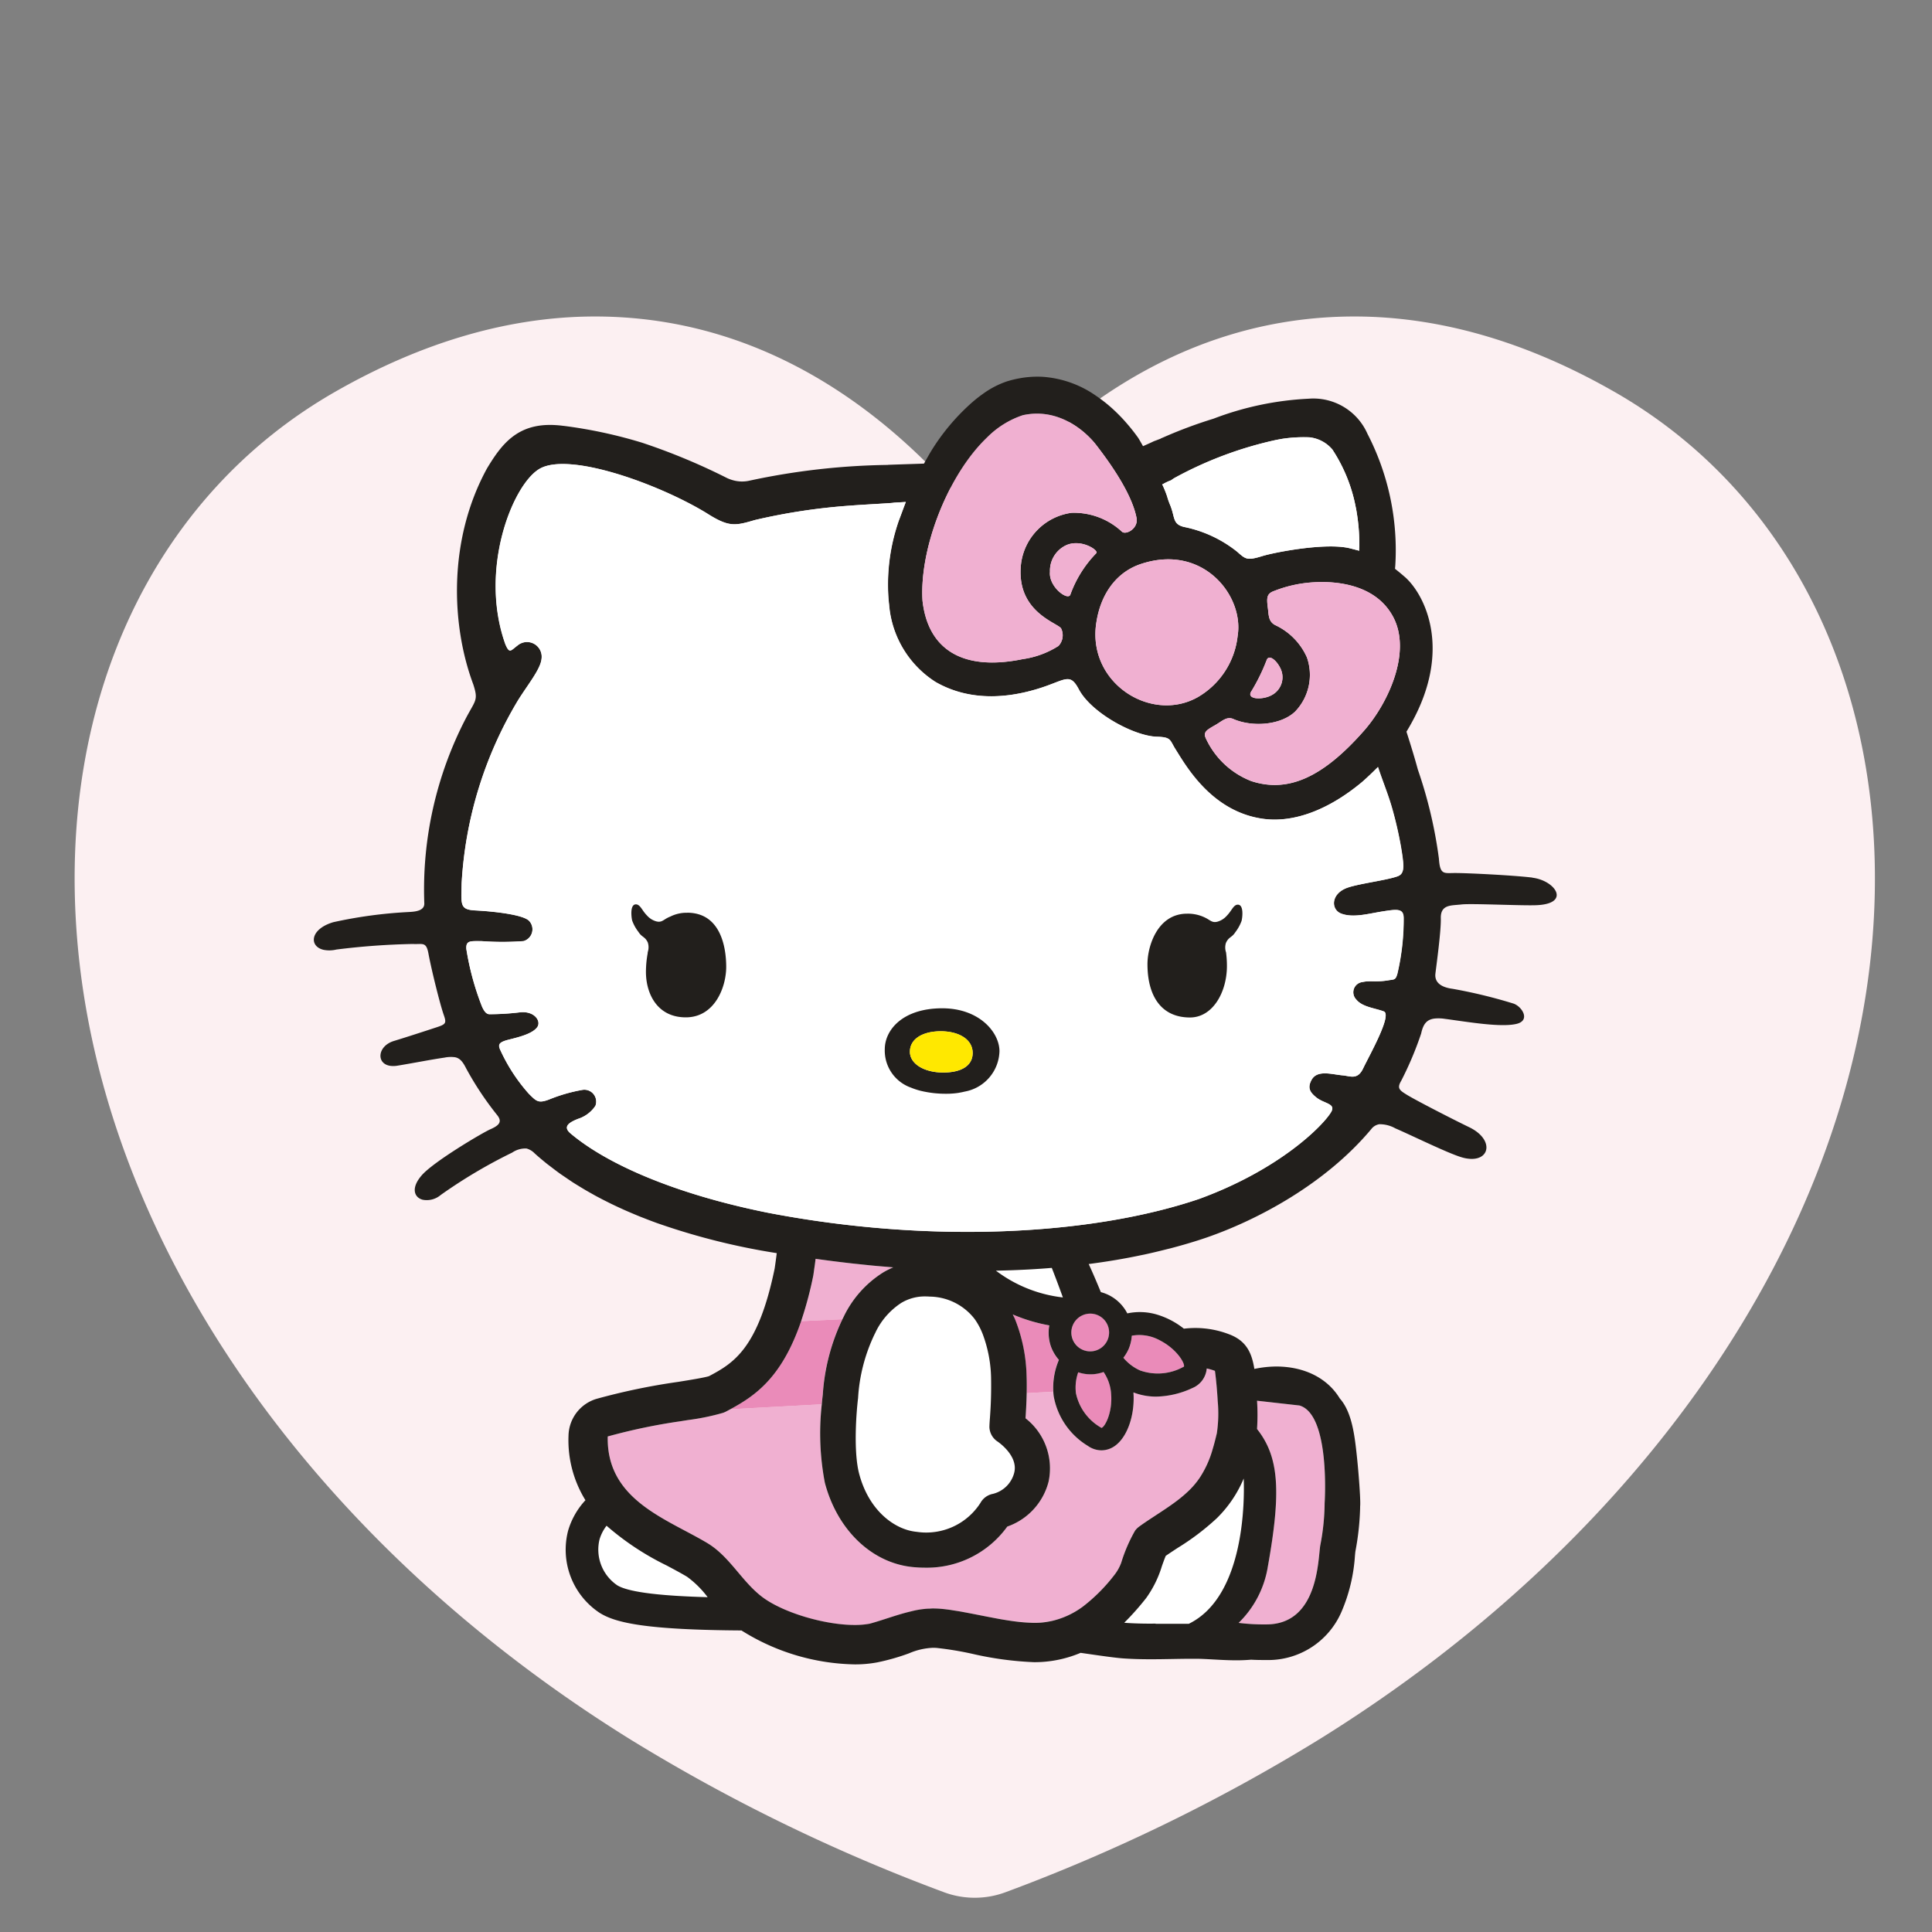
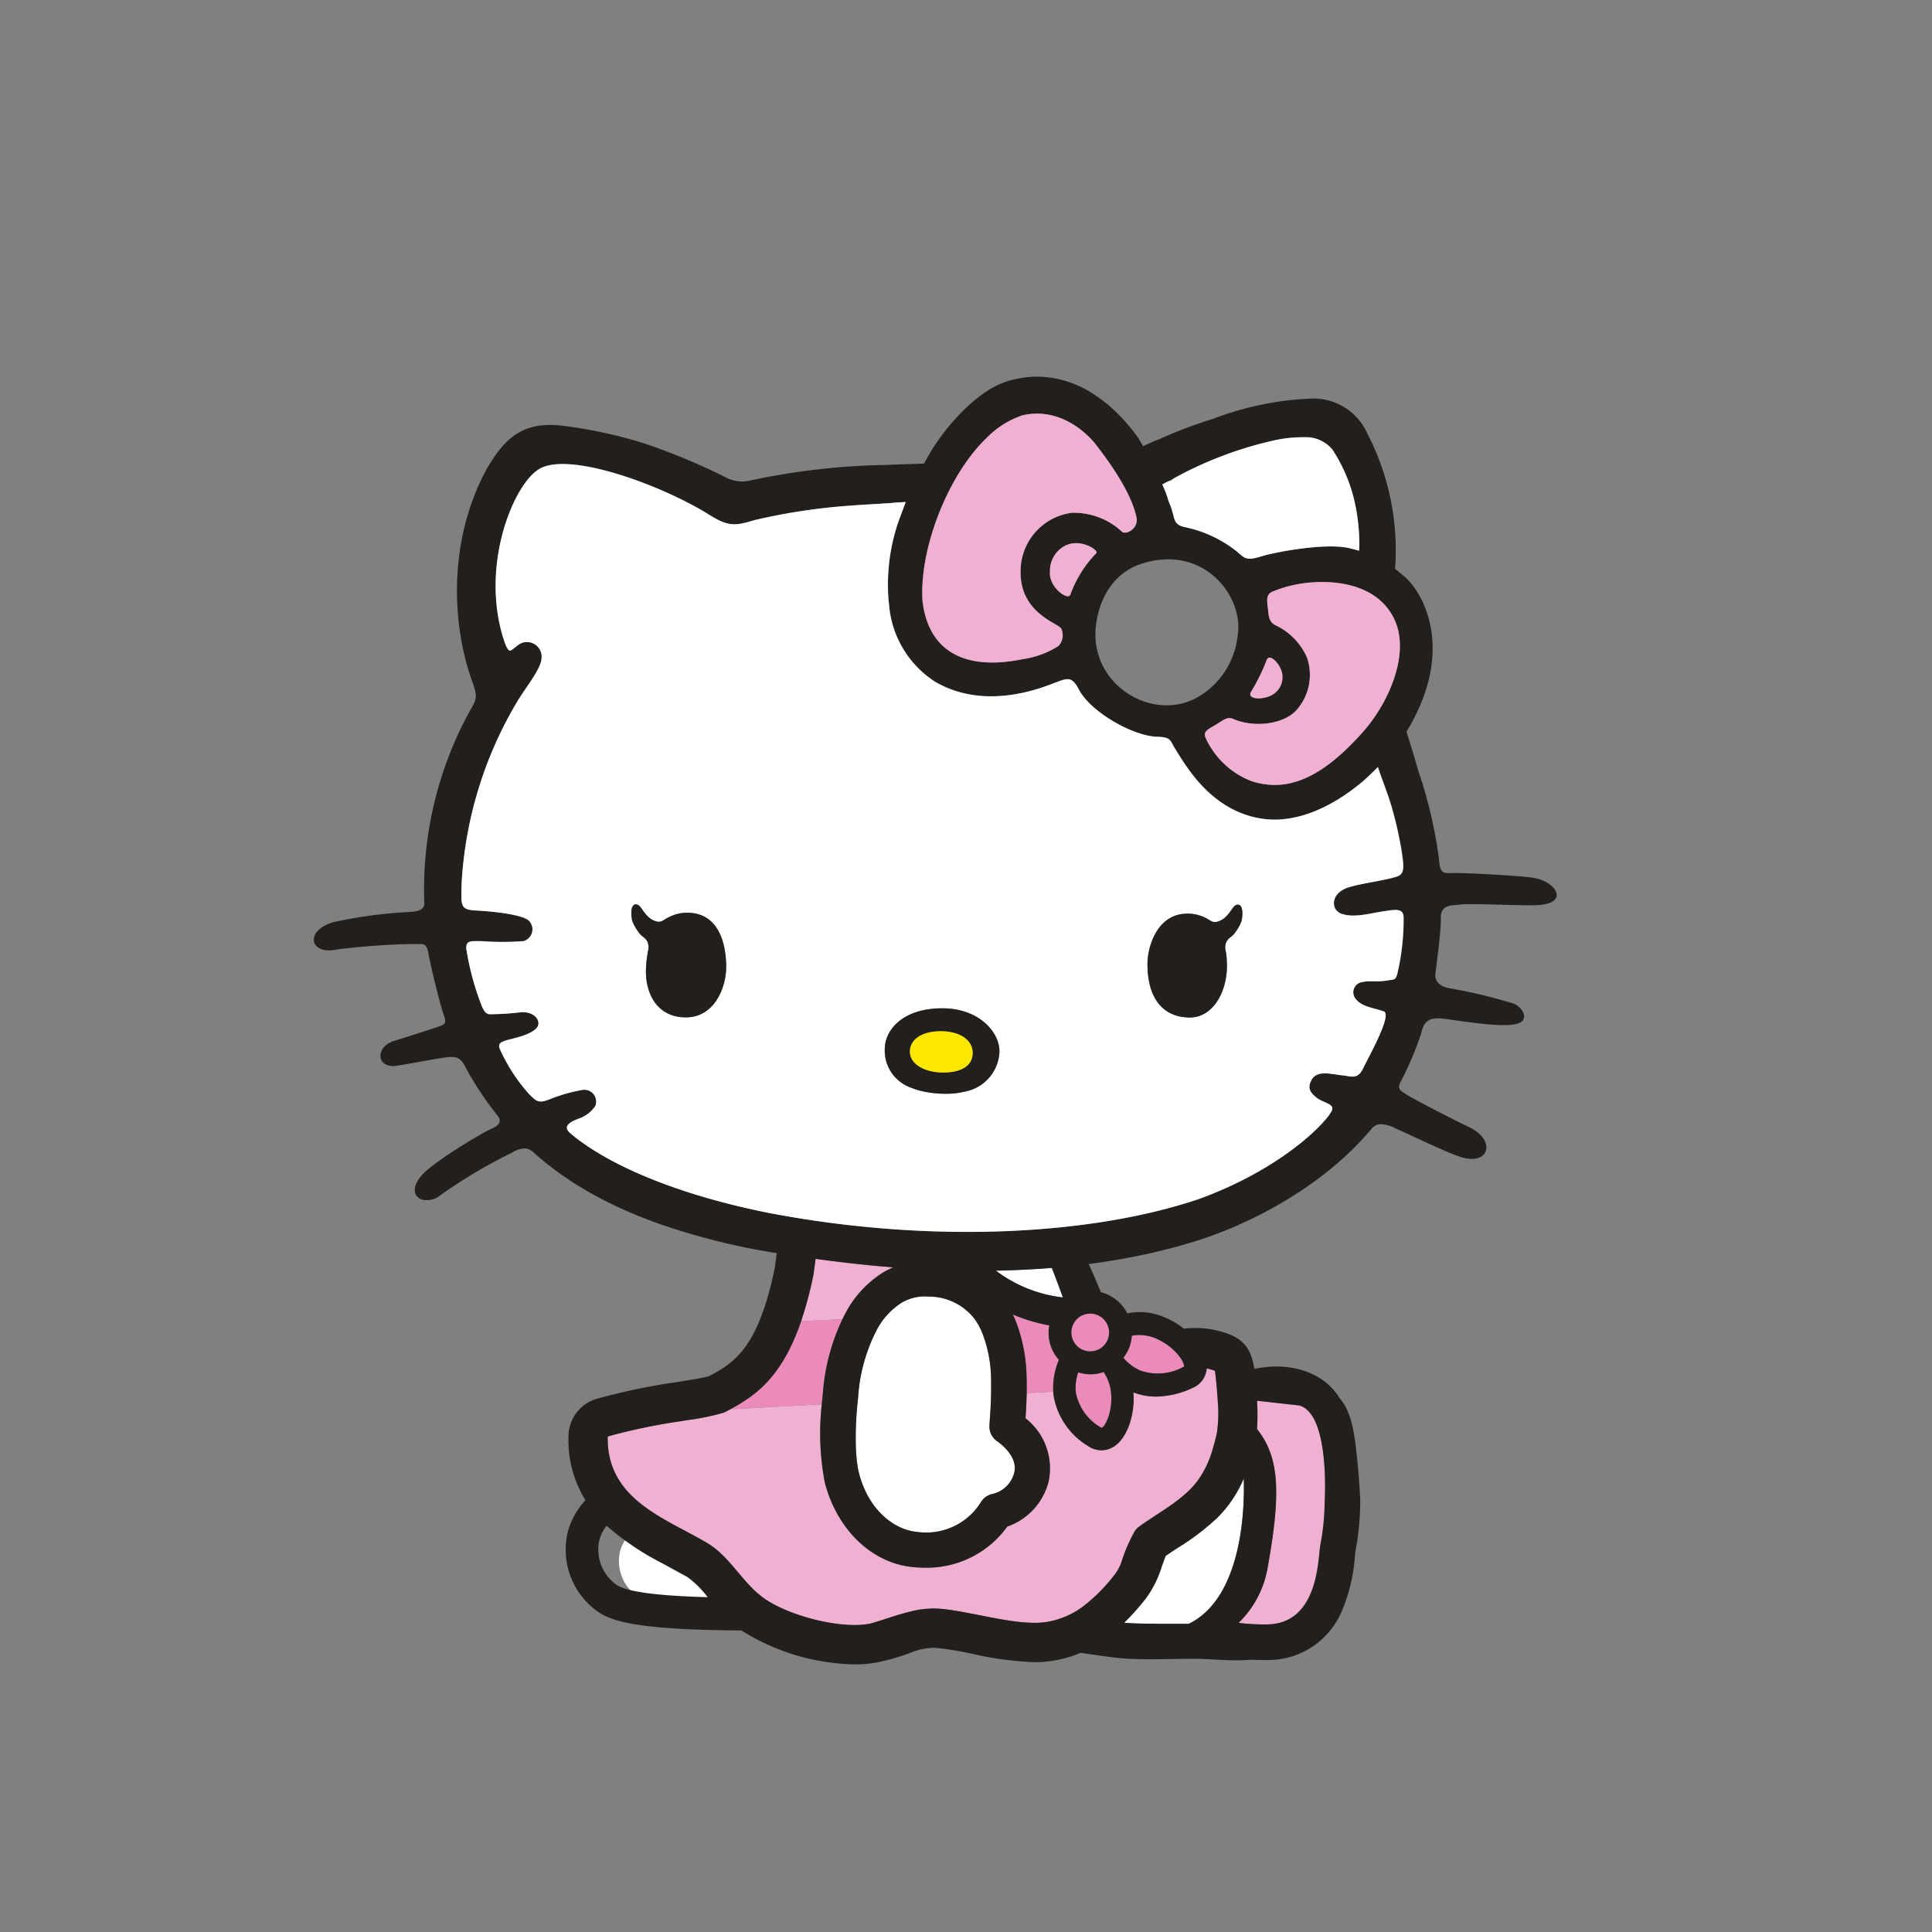
<svg xmlns="http://www.w3.org/2000/svg" width="220" height="220" viewBox="0 0 220 220">
  <rect x="0" y="0" width="220" height="220" fill="#808080" stroke="none" />
  <defs>
    <clipPath id="clip-path">
      <rect id="Rectángulo_1062" data-name="Rectángulo 1062" width="220" height="220" transform="translate(129 125)" fill="#00ff6f" />
    </clipPath>
    <clipPath id="clip-path-2">
-       <rect id="Rectángulo_988" data-name="Rectángulo 988" width="205" height="180.062" fill="#fcf0f2" />
-     </clipPath>
+       </clipPath>
    <clipPath id="clip-path-3">
      <rect id="Rectángulo_975" data-name="Rectángulo 975" width="141.517" height="146.63" fill="none" />
    </clipPath>
  </defs>
  <g id="Enmascarar_grupo_1613" data-name="Enmascarar grupo 1613" transform="translate(-129 -125)" clip-path="url(#clip-path)">
    <g id="Grupo_1697" data-name="Grupo 1697" transform="translate(-6.542 -263)">
      <g id="Grupo_1541" data-name="Grupo 1541" transform="translate(144.042 424.039)" clip-path="url(#clip-path-2)">
        <path id="Trazado_10942" data-name="Trazado 10942" d="M175.306,8.564C165.375,2.881,155.426,0,145.741,0,125.359,0,111.009,12.29,102.5,22.738,93.989,12.29,79.645,0,59.258,0,49.573,0,39.624,2.881,29.684,8.564,9.084,20.34-1.913,43.576.273,70.725c2.763,34.412,26.345,68.562,63.076,91.351a202.9,202.9,0,0,0,35.589,17.335,10.062,10.062,0,0,0,7.1.006,201.908,201.908,0,0,0,35.909-17.532c36.554-22.773,60.025-56.849,62.782-91.145,2.177-27.155-8.822-50.4-29.422-62.177" transform="translate(0 0)" fill="#fcf0f2" />
      </g>
      <g id="Grupo_1650" data-name="Grupo 1650" transform="translate(171.283 430.892)">
        <g id="Grupo_1516" data-name="Grupo 1516" transform="translate(0 0)" clip-path="url(#clip-path-3)">
-           <path id="Trazado_10819" data-name="Trazado 10819" d="M32.974,98.174c-.7-.419-1.5-.844-2.34-1.293a31.088,31.088,0,0,1-6.824-4.516,4.752,4.752,0,0,0-.8,1.557,4.905,4.905,0,0,0,2,5.213c1.428.9,5.8,1.242,10.316,1.366a11,11,0,0,0-2.346-2.326" transform="translate(9.527 38.488)" fill="#fff" />
+           <path id="Trazado_10819" data-name="Trazado 10819" d="M32.974,98.174a31.088,31.088,0,0,1-6.824-4.516,4.752,4.752,0,0,0-.8,1.557,4.905,4.905,0,0,0,2,5.213c1.428.9,5.8,1.242,10.316,1.366a11,11,0,0,0-2.346-2.326" transform="translate(9.527 38.488)" fill="#fff" />
          <path id="Trazado_10820" data-name="Trazado 10820" d="M71.213,96.472c-.475.31-.929.608-1.349.9-.136.313-.31.8-.436,1.156a12.332,12.332,0,0,1-1.794,3.647,30.584,30.584,0,0,1-2.5,2.815l.2.017c.942.067,1.886.086,2.831.086.186,0,.371,0,.555-.006l-.011.023h3.781c6.449-3.151,6.34-14.341,6.253-16.54A13.753,13.753,0,0,1,75.663,93.1a28.287,28.287,0,0,1-4.45,3.37" transform="translate(27.141 36.906)" fill="#fff" />
          <path id="Trazado_10821" data-name="Trazado 10821" d="M74.327,107.609a23.437,23.437,0,0,0,3.159.174c5.909,0,5.876-7.37,6.136-8.979a25.966,25.966,0,0,0,.5-4.828s.679-10.1-2.869-11.122l-4.828-.543a25.64,25.64,0,0,1,0,3.223c2.509,3.166,2.767,7.083,1.231,15.66a11.467,11.467,0,0,1-3.329,6.415" transform="translate(30.972 34.299)" fill="#f0b0d1" />
          <path id="Trazado_10822" data-name="Trazado 10822" d="M43.977,77.563a12.153,12.153,0,0,1,4.545-5.117,9.291,9.291,0,0,1,1.133-.567c-.247-.02-.486-.044-.731-.064-.528-.045-1.057-.088-1.575-.137-.587-.057-1.16-.118-1.735-.18l-.589-.062c-.645-.072-1.278-.149-1.907-.227l-.276-.034q-1.031-.13-2.03-.271c-.027.208-.052.415-.079.623-.023.163-.048.326-.071.489-.037.265-.072.528-.113.792a42.588,42.588,0,0,1-1.262,4.821c-.04.123-.079.254-.119.373l4.7-.217c.038-.072.071-.15.111-.222" transform="translate(16.321 29.546)" fill="#f0b0d1" />
          <path id="Trazado_10823" data-name="Trazado 10823" d="M78.3,88.541a8.309,8.309,0,0,1-3.9-5.681c-.024-.167-.035-.33-.045-.494l-3.027.164c-.023,1.1-.084,2.124-.133,2.862a7.238,7.238,0,0,1,2.625,7.222,7.346,7.346,0,0,1-4.7,5.109,11.279,11.279,0,0,1-9.362,4.682c-.439,0-.894-.021-1.366-.067-4.685-.446-8.629-4.219-10.049-9.608a29.9,29.9,0,0,1-.347-8.931l-10.424.568-.463.249a3.078,3.078,0,0,1-.354.153,26.038,26.038,0,0,1-3.974.819l-.9.145a67.124,67.124,0,0,0-8.259,1.728v.011c-.157,7.211,6.68,9.346,11.336,12.137,2.564,1.537,3.9,4.345,6.239,6.126s7.1,3.207,10.544,3.207a9.113,9.113,0,0,0,1.711-.146c1.605-.441,3.144-1.043,4.742-1.412a9.682,9.682,0,0,1,1.887-.3l.1-.006c.157-.007.3-.024.47-.024.218,0,.443.007.677.021h.006c.385.024.8.071,1.24.132.162.023.334.054.5.079.289.047.578.091.881.145.224.041.458.086.687.13.285.054.568.106.86.164l1.276.251.673.129.574.1c.111.02.22.041.329.06.221.04.438.074.656.109q.423.068.834.123c.215.03.428.054.638.076.262.028.519.051.771.068.2.014.4.024.6.028a9.972,9.972,0,0,0,1.055-.011,9.191,9.191,0,0,0,1.363-.211,9.56,9.56,0,0,0,3.478-1.629,19.715,19.715,0,0,0,3.689-3.743,5.2,5.2,0,0,0,.663-1.238,17.889,17.889,0,0,1,1.575-3.654,2.2,2.2,0,0,1,.441-.446c.458-.334.939-.659,1.431-.982.982-.647,2-1.291,2.948-2.015a14.422,14.422,0,0,0,1.347-1.155,9.222,9.222,0,0,0,1.207-1.442,11.714,11.714,0,0,0,1.461-3.236c.176-.582.329-1.187.48-1.818a15.3,15.3,0,0,0,.1-3.639c-.033-.6-.078-1.179-.125-1.692-.092-1.026-.187-1.771-.2-1.775h0a6.232,6.232,0,0,0-.853-.254l-.076-.018a2.643,2.643,0,0,1-1.621,2.223,10.153,10.153,0,0,1-4.15.982,7.193,7.193,0,0,1-2.585-.479c.184,2.493-.655,5.079-2.129,6.1a2.636,2.636,0,0,1-1.512.492,2.71,2.71,0,0,1-1.54-.5" transform="translate(9.841 33.219)" fill="#f0b0d1" />
          <path id="Trazado_10824" data-name="Trazado 10824" d="M61.424,80.549a4.6,4.6,0,0,1-1.094-3.927,19.042,19.042,0,0,1-4.161-1.244c.091.191.193.377.273.572a18.514,18.514,0,0,1,1.3,6.372c.026.666.027,1.353.013,2.016l3.027-.164a8.124,8.124,0,0,1,.639-3.625" transform="translate(23.406 31.41)" fill="#ea8bb9" />
          <path id="Trazado_10825" data-name="Trazado 10825" d="M44,84.343a23.378,23.378,0,0,1,2.237-8.581l-4.7.217c-2.194,6.416-5.208,8.483-8.074,10.036l10.424-.567c.057-.635.108-1.043.115-1.105" transform="translate(13.945 31.57)" fill="#ea8bb9" />
          <path id="Trazado_10826" data-name="Trazado 10826" d="M57.992,71.842c-1.06.051-2.118.089-3.169.108A15.521,15.521,0,0,0,62.449,75s-.608-1.7-1.264-3.366q-1.592.13-3.179.208h-.014" transform="translate(22.845 29.849)" fill="#fff" />
          <path id="Trazado_10827" data-name="Trazado 10827" d="M66.97,81.067a6.022,6.022,0,0,0,4.9-.387.457.457,0,0,0,.1-.058c.106-.392-.836-2.009-2.774-2.992a4.821,4.821,0,0,0-3.169-.517,4.444,4.444,0,0,1-.955,2.51,5.252,5.252,0,0,0,1.9,1.444" transform="translate(27.115 32.095)" fill="#ea8bb9" />
          <path id="Trazado_10828" data-name="Trazado 10828" d="M62.9,80.264a4.71,4.71,0,0,1-1.371-.231,5.175,5.175,0,0,0-.259,2.374,5.892,5.892,0,0,0,2.815,3.906.406.406,0,0,0,.1.052c.384-.111,1.257-1.72,1.1-3.841A5,5,0,0,0,64.409,80a4.735,4.735,0,0,1-1.513.263" transform="translate(25.511 33.336)" fill="#ea8bb9" />
          <path id="Trazado_10829" data-name="Trazado 10829" d="M61.03,78.22a2.146,2.146,0,1,0,4.011-1.527A2.146,2.146,0,1,0,61.03,78.22" transform="translate(25.373 31.382)" fill="#ea8bb9" />
          <path id="Trazado_10830" data-name="Trazado 10830" d="M45.842,77.942a1.945,1.945,0,0,1-.125.256,19.449,19.449,0,0,0-1.9,7.323c-.2,1.6-.543,6.059.123,8.6,1.116,4.246,4.082,6.382,6.524,6.615a7.328,7.328,0,0,0,7.289-3.29,2.058,2.058,0,0,1,1.418-1.029,3.318,3.318,0,0,0,2.427-2.4c.507-1.959-1.871-3.546-1.894-3.563a2.042,2.042,0,0,1-.922-1.6c0-.078.006-.377.038-.833a48.676,48.676,0,0,0,.147-4.932,15.033,15.033,0,0,0-.956-4.885c-.016-.031-.03-.064-.043-.1a7.6,7.6,0,0,0-.885-1.618A6.564,6.564,0,0,0,52,73.947c-.178-.014-.353-.021-.524-.021a5.2,5.2,0,0,0-2.716.732,8.245,8.245,0,0,0-2.914,3.284" transform="translate(18.148 30.805)" fill="#fff" />
          <path id="Trazado_10831" data-name="Trazado 10831" d="M138.756,57.042c-2.165-.266-7.448-.526-8.819-.521-1.264,0-1.7.238-1.828-1.646a51.492,51.492,0,0,0-2.394-10.125c-.375-1.394-.856-2.94-1.3-4.325.266-.436.459-.782.523-.9,4.728-8.463,1.561-14.666-.638-16.66-.232-.2-.662-.577-1.187-.985.007-.145.027-.272.033-.419A28.841,28.841,0,0,0,119.976,6.51a6.731,6.731,0,0,0-6.712-4,35,35,0,0,0-10.829,2.278A51.963,51.963,0,0,0,96.9,6.839c-.15.067-.316.135-.46.2,0,.01-.008.013-.01.018-.259.1-.513.2-.774.292a.506.506,0,0,1-.055.027c-.17.085-.587.275-1.186.538-.232-.418-.438-.778-.568-.975a21.552,21.552,0,0,0-1.388-1.745c-.041-.047-.079-.092-.122-.139a19.323,19.323,0,0,0-1.4-1.41,16.646,16.646,0,0,0-1.884-1.478A12.008,12.008,0,0,0,82.979.016a11.2,11.2,0,0,0-2.628.171,12.213,12.213,0,0,0-1.4.34,10.187,10.187,0,0,0-2.736,1.411c-.222.156-.441.319-.657.489-.32.251-.63.52-.936.8a24.547,24.547,0,0,0-4.13,4.923c-.163.258-.316.51-.451.747-.058.1-.166.29-.3.527-.081.142-.169.3-.266.475l-.234.009c-1.282.044-2.574.082-3.866.13l0,.011a79.612,79.612,0,0,0-15.721,1.782,3.806,3.806,0,0,1-1.971-.05,4.224,4.224,0,0,1-.642-.241,71.443,71.443,0,0,0-9.7-4.031c-.137-.043-.279-.082-.418-.125A53.567,53.567,0,0,0,28.433,5.6c-.034,0-.064,0-.1-.009-.334-.043-.652-.069-.959-.084-4.213-.2-6.007,2.2-7.654,4.93-4.48,8.181-4.082,17.9-1.564,24.612.592,1.84.247,1.752-.893,3.94a42.315,42.315,0,0,0-4.688,20.978c.037.936-1.223.963-1.879,1a51.881,51.881,0,0,0-8.482,1.152c-2.706.8-2.772,2.784-1.087,3.152a3.435,3.435,0,0,0,1.437-.037A81.492,81.492,0,0,1,11.28,64.6c.408.024.723-.013.97.006.412.03.639.214.8,1.1.326,1.765,1.3,5.723,1.745,6.986.329.941.23,1.055-.874,1.414-1.121.368-3.394,1.111-4.788,1.533-1.9.568-2.067,2.605-.428,2.839a2.748,2.748,0,0,0,.813-.02c1.781-.289,3.753-.684,5.362-.919A3.568,3.568,0,0,1,16.09,77.5c.523.111.85.472,1.247,1.262a35.83,35.83,0,0,0,3.532,5.32c.64.792.174,1.2-.765,1.615s-6.413,3.659-7.792,5.212c-1.312,1.48-.884,2.566.081,2.816a2.45,2.45,0,0,0,2.054-.545,58.083,58.083,0,0,1,8.135-4.825,2.666,2.666,0,0,1,1.631-.466,2.053,2.053,0,0,1,.925.553c.441.4.9.782,1.364,1.159.159.126.324.246.486.371.315.242.629.486.956.72.2.147.418.289.628.432.292.2.585.4.885.6.237.153.48.3.721.448.283.174.568.347.859.516.265.154.534.3.8.453s.553.3.833.448.589.3.887.451q.4.2.8.388c.323.152.647.3.976.449q.372.166.748.324c.358.153.72.306,1.085.453.214.085.432.167.647.252.411.159.82.316,1.238.466.145.052.29.1.436.152A77.057,77.057,0,0,0,52.71,99.805c-.075.594-.154,1.184-.242,1.765-1.888,9.152-4.72,10.781-7.477,12.245-.567.177-2.2.439-3.525.652a73.576,73.576,0,0,0-9.269,1.928,4.468,4.468,0,0,0-3.2,4.184,12.986,12.986,0,0,0,1.927,7.36,8.667,8.667,0,0,0-1.964,3.438c-.013.047-.026.094-.037.142a8.619,8.619,0,0,0,3.464,9.143c.054.038.108.074.163.109,1.825,1.149,5.323,1.93,16.143,2a24.991,24.991,0,0,0,12.891,3.863,13.551,13.551,0,0,0,2.567-.228,24.743,24.743,0,0,0,3.624-1.033,7.642,7.642,0,0,1,2.721-.628q.189,0,.4.013a36.924,36.924,0,0,1,4.062.669,37.838,37.838,0,0,0,7.064.956c.377,0,.744-.013,1.089-.041a13.49,13.49,0,0,0,4.2-1.023c.1.016.21.031.306.044,1.939.282,3.615.524,4.58.592.941.065,1.93.095,3.115.095.8,0,1.605-.013,2.408-.028.754-.013,1.507-.027,2.261-.027l.451,0c.572,0,1.223.038,1.913.075.874.048,1.779.1,2.723.1.594,0,1.138-.028,1.663-.069.456.027.936.037,1.738.037a9.089,9.089,0,0,0,8.557-5.514,19.292,19.292,0,0,0,1.523-6.358c.021-.213.035-.39.055-.52a30.289,30.289,0,0,0,.533-4.886c0-.1,0-.191.009-.3.05-.775-.181-3.771-.356-5.422-.262-2.485-.553-5.2-1.969-6.789-1.405-2.309-4.011-3.634-7.256-3.634a12.352,12.352,0,0,0-2.471.275c-.3-1.911-.968-3.244-2.918-3.962a10.74,10.74,0,0,0-3.807-.7,11.473,11.473,0,0,0-1.3.079,9.168,9.168,0,0,0-2.95-1.571,6.846,6.846,0,0,0-3.492-.17,4.738,4.738,0,0,0-3.012-2.421c-.492-1.187-.945-2.253-1.384-3.2q1.543-.2,3.077-.458l.068-.011q1.428-.242,2.842-.541c.1-.021.205-.04.306-.061.863-.186,1.718-.391,2.573-.608.167-.044.337-.079.5-.123q1.5-.393,2.968-.856.546-.172,1.121-.37c5.739-1.99,13.46-6.054,18.716-12.33a1.456,1.456,0,0,1,.911-.56,3.6,3.6,0,0,1,1.83.465c1.969.851,6,2.843,7.561,3.3a4.141,4.141,0,0,0,1.07.181c2.226.057,2.515-2.311-.254-3.627-1.989-.962-6.14-3.1-7.068-3.679-.813-.506-1.149-.725-.639-1.58a38.531,38.531,0,0,0,2.274-5.386c.224-1.037.6-1.6,1.537-1.71a4.609,4.609,0,0,1,1.133.031c2.546.334,6.416,1.02,8.221.57,1.567-.394.616-1.949-.36-2.3a57.83,57.83,0,0,0-6.933-1.684c-1.483-.188-2.077-.837-1.973-1.731s.655-4.854.615-6.3c-.033-1.218.686-1.42,1.507-1.5.179-.018.361-.033.543-.048.1-.008.2-.016.29-.028,1.094-.135,6.778.15,8.521.084.248-.01.476-.028.681-.057,3.083-.414,1.357-2.768-1.106-3.073M122.373,68.734c-1.488.242-2.1,0-2.962.2a1.174,1.174,0,0,0-.725,1.975c.7.877,2.1.976,3.148,1.37.987.373-1.638,5-2.349,6.488-.646,1.36-1.478.864-2.343.793-1.237-.109-2.911-.677-3.549.548-.442.846-.208,1.352.554,1.962.891.723,2.265.689,1.694,1.663-.915,1.55-5.852,6.545-15.026,9.894C88.6,97.774,70.183,98.761,51.7,95.2c-10.6-2.135-18.328-5.538-22.469-9.033-.983-.827-.008-1.3.825-1.646a3.76,3.76,0,0,0,2.006-1.49,1.35,1.35,0,0,0-1.5-1.816,18.509,18.509,0,0,0-3.764,1.088c-1.228.462-1.444.221-2.321-.657a19.8,19.8,0,0,1-3.2-4.882c-.333-.681-.285-.969.9-1.268,1.211-.3,2.7-.674,3.246-1.407.513-.672-.271-1.9-1.964-1.709a28.773,28.773,0,0,1-3.46.213c-.351-.008-.6-.3-.861-.9a31.207,31.207,0,0,1-1.771-6.524c-.069-1.006.493-.891,1.709-.9a32.377,32.377,0,0,0,4.805,0,1.4,1.4,0,0,0,.6-2.342c-.771-.687-3.946-1.041-6.1-1.152-1.778-.1-1.588-.657-1.55-3.059a45.341,45.341,0,0,1,6.463-20.93c1.155-1.825,2.527-3.5,2.641-4.658a1.672,1.672,0,0,0-2.74-1.514c-.783.587-.9.963-1.377-.143-3.029-8.465.783-18.08,3.827-19.943,3.333-2.06,13.721,1.734,19.067,5,2.526,1.612,3.231,1.471,5.493.8a68.581,68.581,0,0,1,10.933-1.649c1.485-.12,4.879-.285,4.9-.332.347-.021.591-.037.683-.04l.694-.043c-.344.891-.612,1.656-.782,2.08a22.122,22.122,0,0,0-1.191,8.939c.018.222.043.446.069.67a11.506,11.506,0,0,0,5.279,8.8c3.394,1.958,7.545,2.138,12.093.647,2.76-.91,3.236-1.687,4.233.2,1.405,2.665,6.266,5.324,8.9,5.395,1.635.047,1.441.361,2.1,1.41,1.218,1.939,4.176,7.2,10.105,7.953,3.386.425,7.306-1,11.14-4.195.266-.224,1-.894,1.823-1.723.5,1.534,1.123,3.025,1.571,4.572a43.975,43.975,0,0,1,1.047,4.525c.1.588.194,1.18.248,1.769.128,1.377-.385,1.513-.9,1.667-1.316.4-4.062.755-5.372,1.189-2,.67-1.983,2.539-.764,2.979,1.374.506,3.086,0,4.7-.254s2.369-.363,2.394.715a27.234,27.234,0,0,1-.71,6.361c-.208.735-.32.656-1,.759M66.9,105.464a5.2,5.2,0,0,1,2.717-.731q.257,0,.523.021a6.556,6.556,0,0,1,5.089,2.534,7.534,7.534,0,0,1,.885,1.618l.042.1a15.026,15.026,0,0,1,.956,4.883,48.309,48.309,0,0,1-.147,4.933c-.031.455-.041.754-.037.833a2.046,2.046,0,0,0,.921,1.6c.024.016,2.4,1.6,1.9,3.562a3.322,3.322,0,0,1-2.427,2.4,2.06,2.06,0,0,0-1.418,1.03,7.333,7.333,0,0,1-7.289,3.29c-2.442-.234-5.409-2.37-6.525-6.616-.664-2.536-.32-7-.122-8.6a19.4,19.4,0,0,1,1.9-7.323,2.041,2.041,0,0,0,.125-.256,8.238,8.238,0,0,1,2.913-3.282ZM94.178,21.329c7.065-2.353,11.754,3.623,11.015,8.17a9.212,9.212,0,0,1-4.565,7.008c-5.269,2.947-12.48-1.577-11.553-8.333.452-3.307,2.23-5.891,5.1-6.845m2.471-9.07a5.4,5.4,0,0,1,.973-.463,3.022,3.022,0,0,1,.507-.329,43.175,43.175,0,0,1,11.382-4.249c.237-.048.479-.092.718-.135a16.264,16.264,0,0,1,3.151-.179c.082,0,.159.027.238.035A3.97,3.97,0,0,1,115.983,8.3a18.1,18.1,0,0,1,2.648,6.518c.013.065.03.129.043.2a22.557,22.557,0,0,1,.377,4.318,3.078,3.078,0,0,0-.018.486c-.4-.111-.769-.205-1.048-.275-2.733-.683-8.567.451-9.962.877-1.754.537-1.9.384-2.883-.489a14.137,14.137,0,0,0-6.08-2.828c-1.306-.337-.975-1.094-1.554-2.492a8.055,8.055,0,0,1-.341-.972,11.94,11.94,0,0,0-.571-1.4.406.406,0,0,1,.058.021m10.078,33.784a9.481,9.481,0,0,1-5.127-4.788c-.385-.775.018-1,1.037-1.581.774-.441,1.308-1.024,2.06-.693,2.07.915,5.33.752,7.021-.829a6.031,6.031,0,0,0,1.354-6.2,7.353,7.353,0,0,0-3.586-3.655c-.817-.412-.749-1.167-.857-1.952-.153-1.149-.1-1.54.483-1.85a14.551,14.551,0,0,1,4.7-1.08c1.53-.095,6.858-.231,9.078,3.927,2.149,4.028-.582,9.85-3.275,12.927-4.841,5.525-8.815,7.113-12.892,5.776m.011-10.195a21.758,21.758,0,0,0,1.75-3.559c.249-.732,1.129-.009,1.57.908a2.3,2.3,0,0,1-1.067,3.1c-1,.516-2.819.456-2.253-.453m-21.187-16.6c1.762-.9,3.94.578,3.53.866a13.105,13.105,0,0,0-2.92,4.652c-.2.861-2.509-.8-2.339-2.54a3.2,3.2,0,0,1,1.728-2.978M76.128,7.458c.177-.186.356-.364.537-.538a10.314,10.314,0,0,1,4.065-2.53c4.32-.952,7.4,2.16,8.327,3.358,1.42,1.84,4.057,5.437,4.621,8.336.23,1.189-1.172,1.966-1.65,1.581A8.035,8.035,0,0,0,86.29,15.5a6.711,6.711,0,0,0-5.755,5.738,8.415,8.415,0,0,0-.067.987,7.184,7.184,0,0,0,.05.893c.476,3.953,4.223,4.981,4.569,5.546a1.777,1.777,0,0,1-.295,1.995,10.233,10.233,0,0,1-4.067,1.5c-6.9,1.42-10.8-1.143-11.417-6.651-.353-5.631,2.581-13.6,6.82-18.057m-41.6,130.165a4.907,4.907,0,0,1-2-5.215,4.807,4.807,0,0,1,.8-1.557,31.069,31.069,0,0,0,6.826,4.518c.843.449,1.641.873,2.34,1.292a11.008,11.008,0,0,1,2.346,2.328c-4.521-.123-8.888-.466-10.316-1.366M107.4,119.832a25.348,25.348,0,0,0,0-3.222l4.828.543c3.547,1.02,2.869,11.122,2.869,11.122a25.964,25.964,0,0,1-.5,4.828c-.258,1.609-.227,8.979-6.136,8.979a23.439,23.439,0,0,1-3.159-.174,11.467,11.467,0,0,0,3.329-6.415c1.536-8.577,1.279-12.494-1.231-15.662m-1.517,5.641c.085,2.2.2,13.391-6.253,16.541H95.846l.011-.024c-.186,0-.371.007-.555.007-.945,0-1.89-.021-2.832-.086l-.194-.017a30.587,30.587,0,0,0,2.5-2.815,12.384,12.384,0,0,0,1.794-3.647c.126-.354.3-.844.436-1.157.419-.29.874-.588,1.349-.9a28.352,28.352,0,0,0,4.45-3.37,13.779,13.779,0,0,0,3.076-4.535M92.753,110.785a4.751,4.751,0,0,0,.387-1.577,4.829,4.829,0,0,1,3.169.516c1.938.985,2.88,2.6,2.772,2.993a.373.373,0,0,1-.1.058,6.022,6.022,0,0,1-4.9.387,5.271,5.271,0,0,1-1.9-1.444,4.721,4.721,0,0,0,.568-.934m.567,4.878a7.164,7.164,0,0,0,2.585.48,10.153,10.153,0,0,0,4.15-.982,2.645,2.645,0,0,0,1.621-2.223l.078.017a6.7,6.7,0,0,1,.851.254h0c.011,0,.108.749.2,1.775.045.513.091,1.1.123,1.69a15.314,15.314,0,0,1-.1,3.641c-.152.629-.3,1.234-.48,1.816a11.6,11.6,0,0,1-1.461,3.236,9.166,9.166,0,0,1-1.207,1.444,14.637,14.637,0,0,1-1.347,1.155c-.945.722-1.966,1.367-2.948,2.015-.492.323-.973.647-1.431.982a2.16,2.16,0,0,0-.441.446,17.889,17.889,0,0,0-1.575,3.654,5.189,5.189,0,0,1-.663,1.237,19.59,19.59,0,0,1-3.689,3.743,9.54,9.54,0,0,1-3.478,1.631,9.379,9.379,0,0,1-1.363.211,10.37,10.37,0,0,1-1.055.011q-.291-.009-.6-.03c-.252-.017-.507-.038-.771-.067-.21-.024-.422-.048-.638-.077q-.412-.057-.834-.125c-.218-.035-.435-.069-.656-.108l-.327-.061v0c-.191-.034-.384-.072-.575-.109-.224-.042-.448-.084-.673-.128l-1.276-.251c-.292-.058-.575-.111-.86-.166l-.687-.129c-.3-.055-.592-.1-.881-.144-.166-.025-.34-.058-.5-.079-.436-.061-.854-.108-1.24-.133h0c-.235-.014-.46-.021-.677-.021-.167,0-.315.016-.472.024l-.1,0a9.679,9.679,0,0,0-1.888.3c-1.6.368-3.135.972-4.742,1.412a9.24,9.24,0,0,1-1.711.144c-3.445,0-8.21-1.425-10.545-3.206s-3.675-4.589-6.239-6.126C40.141,130.036,33.3,127.9,33.463,120.69v-.01a66.866,66.866,0,0,1,8.259-1.728l.9-.144a26.217,26.217,0,0,0,3.974-.819,2.841,2.841,0,0,0,.354-.154c.153-.081.309-.166.463-.249,2.867-1.553,5.879-3.62,8.075-10.036.04-.119.079-.251.119-.373a42.669,42.669,0,0,0,1.262-4.821c.041-.263.077-.528.113-.792.023-.163.048-.326.071-.489.027-.208.052-.415.079-.623q1,.14,2.03.271c.092.011.184.021.276.034.629.078,1.262.154,1.907.227l.589.062c.575.061,1.149.123,1.735.179.519.05,1.047.094,1.575.137.245.021.485.045.731.064a9.305,9.305,0,0,0-1.133.568A12.153,12.153,0,0,0,60.3,107.11c-.04.071-.072.149-.111.222a23.378,23.378,0,0,0-2.237,8.581c-.007.062-.058.472-.115,1.105a29.849,29.849,0,0,0,.349,8.929c1.418,5.391,5.362,9.162,10.047,9.608.472.045.927.067,1.366.067a11.275,11.275,0,0,0,9.362-4.681,7.345,7.345,0,0,0,4.7-5.11,7.234,7.234,0,0,0-2.625-7.221c.05-.74.111-1.767.133-2.862.013-.663.013-1.352-.013-2.016a18.488,18.488,0,0,0-1.3-6.372c-.079-.2-.183-.383-.272-.574a18.964,18.964,0,0,0,4.161,1.245,4.713,4.713,0,0,0,.222,2.5,4.785,4.785,0,0,0,.871,1.428,8.116,8.116,0,0,0-.639,3.625c.011.163.023.327.045.494a8.317,8.317,0,0,0,3.9,5.681,2.71,2.71,0,0,0,1.54.5,2.64,2.64,0,0,0,1.513-.492c1.473-1.027,2.312-3.611,2.128-6.106m-3.631,4.04a.363.363,0,0,1-.1-.054,5.9,5.9,0,0,1-2.816-3.9,5.173,5.173,0,0,1,.261-2.374,4.334,4.334,0,0,0,2.884-.033,5,5,0,0,1,.864,2.525c.161,2.121-.711,3.73-1.1,3.841m.725-11.63a2.149,2.149,0,1,1-2.009-1.383,2.136,2.136,0,0,1,2.009,1.383m-5.12-3.226a15.54,15.54,0,0,1-7.626-3.049q1.579-.03,3.169-.108h.014q1.587-.077,3.179-.208c.656,1.663,1.264,3.366,1.264,3.366" transform="translate(0 0)" fill="#221f1c" />
          <path id="Trazado_10832" data-name="Trazado 10832" d="M118.432,65.048a27.158,27.158,0,0,0,.711-6.361c-.027-1.078-.769-.966-2.394-.715s-3.324.759-4.7.254c-1.22-.441-1.241-2.309.764-2.978,1.309-.435,4.056-.788,5.372-1.189.514-.156,1.026-.29.9-1.667-.054-.591-.15-1.182-.248-1.769a43.545,43.545,0,0,0-1.046-4.526c-.448-1.547-1.075-3.037-1.573-4.572-.822.829-1.556,1.5-1.822,1.723-3.835,3.192-7.754,4.62-11.141,4.195-5.929-.751-8.886-6.014-10.1-7.952-.656-1.048-.463-1.363-2.1-1.411-2.631-.071-7.492-2.729-8.9-5.395-1-1.887-1.472-1.109-4.233-.2-4.548,1.49-8.7,1.31-12.092-.646a11.512,11.512,0,0,1-5.28-8.806c-.027-.224-.051-.446-.069-.67a22.146,22.146,0,0,1,1.191-8.939c.17-.424.438-1.189.783-2.08l-.694.043c-.092,0-.337.018-.684.041-.017.047-3.411.211-4.895.33a68.576,68.576,0,0,0-10.934,1.649c-2.26.672-2.967.815-5.493-.8-5.347-3.265-15.734-7.059-19.066-5-3.044,1.864-6.855,11.478-3.828,19.944.476,1.105.594.728,1.377.142a1.672,1.672,0,0,1,2.74,1.514c-.112,1.163-1.486,2.833-2.639,4.658A45.33,45.33,0,0,0,11.88,54.8c-.04,2.4-.23,2.961,1.55,3.057,2.153.111,5.327.466,6.1,1.152a1.4,1.4,0,0,1-.6,2.342,32.168,32.168,0,0,1-4.8,0c-1.216.007-1.778-.106-1.71.9a31.3,31.3,0,0,0,1.771,6.524c.262.594.51.89.861.9a29.407,29.407,0,0,0,3.461-.213c1.692-.19,2.475,1.037,1.964,1.707-.551.732-2.036,1.106-3.247,1.407-1.183.3-1.231.587-.9,1.268a19.881,19.881,0,0,0,3.2,4.883c.876.878,1.092,1.118,2.319.656a18.407,18.407,0,0,1,3.764-1.087,1.349,1.349,0,0,1,1.5,1.815,3.76,3.76,0,0,1-2.006,1.49c-.832.341-1.808.819-.825,1.648,4.141,3.494,11.872,6.9,22.469,9.031,18.489,3.557,36.906,2.57,49.12-1.577,9.173-3.349,14.11-8.344,15.026-9.894.571-.973-.8-.941-1.693-1.663-.764-.611-1-1.116-.554-1.961.638-1.227,2.312-.659,3.549-.55.866.072,1.7.568,2.342-.793.711-1.488,3.336-6.116,2.35-6.488-1.05-.394-2.448-.492-3.149-1.37a1.174,1.174,0,0,1,.725-1.975c.864-.2,1.475.045,2.964-.2.679-.1.789-.024,1-.761m-81.02,4.984c-3.3,0-4.539-2.753-4.541-5.171a11.908,11.908,0,0,1,.194-2.1,1.111,1.111,0,0,1,.016-.167,1.75,1.75,0,0,0,0-1.094c-.327-.691-.66-.567-1.065-1.2a4.815,4.815,0,0,1-.711-1.282c-.094-.384-.261-1.764.363-1.847.4-.052.645.4.839.659a4.261,4.261,0,0,0,.516.639,2.179,2.179,0,0,0,1.05.642c.475.113.679-.06,1.064-.3a3.655,3.655,0,0,1,.523-.258,4.116,4.116,0,0,1,1.9-.428c3.784,0,4.448,3.87,4.447,6.168s-1.306,5.745-4.6,5.745m26.834,8.385a7.86,7.86,0,0,1-1.194-.387,4.472,4.472,0,0,1-2.979-4.362c0-2.226,2.06-4.671,6.542-4.671,4.232,0,6.515,2.747,6.515,4.89a4.806,4.806,0,0,1-3.958,4.593c-.207.052-.422.1-.646.133a9.053,9.053,0,0,1-1.444.11,12.154,12.154,0,0,1-2.836-.307M100.693,59.05a4.784,4.784,0,0,1-.708,1.281c-.407.638-.74.511-1.065,1.206a1.712,1.712,0,0,0,.006,1.091,11.57,11.57,0,0,1,.106,1.582c0,2.934-1.6,5.834-4.208,5.834-3.3,0-4.841-2.481-4.841-6.08,0-2.057,1.153-5.739,4.508-5.739a4.438,4.438,0,0,1,2.372.622c.383.235.592.408,1.068.295a2.205,2.205,0,0,0,1.048-.64,4.382,4.382,0,0,0,.516-.64c.193-.261.438-.711.836-.657.625.084.459,1.465.363,1.847" transform="translate(4.94 2.927)" fill="#fff" />
          <path id="Trazado_10833" data-name="Trazado 10833" d="M68.751,11.616a8.043,8.043,0,0,0,.341.97c.579,1.4.247,2.156,1.553,2.492a14.135,14.135,0,0,1,6.08,2.829c.986.873,1.131,1.026,2.884.487,1.4-.425,7.229-1.558,9.962-.876.279.069.649.163,1.048.275a3.064,3.064,0,0,1,.018-.486,22.671,22.671,0,0,0-.377-4.318c-.013-.072-.03-.137-.042-.2a18.119,18.119,0,0,0-2.648-6.518,3.968,3.968,0,0,0-2.364-1.354c-.079-.01-.157-.031-.238-.035a16.259,16.259,0,0,0-3.151.177c-.239.043-.482.088-.718.135A43.3,43.3,0,0,0,69.717,9.44a3.16,3.16,0,0,0-.506.33,5.263,5.263,0,0,0-.973.463.286.286,0,0,0-.058-.021,11.837,11.837,0,0,1,.571,1.4" transform="translate(28.411 2.027)" fill="#fff" />
          <path id="Trazado_10834" data-name="Trazado 10834" d="M77.627,26.892a2.3,2.3,0,0,0,1.067-3.1c-.441-.917-1.32-1.639-1.57-.908a21.757,21.757,0,0,1-1.75,3.559c-.567.91,1.254.969,2.253.453" transform="translate(31.364 9.409)" fill="#f0b0d1" />
          <path id="Trazado_10835" data-name="Trazado 10835" d="M48.93,24.276c.613,5.51,4.516,8.071,11.417,6.651a10.234,10.234,0,0,0,4.067-1.5,1.777,1.777,0,0,0,.3-1.995c-.346-.565-4.094-1.594-4.569-5.546a7.186,7.186,0,0,1-.05-.893A8.4,8.4,0,0,1,60.158,20a6.708,6.708,0,0,1,5.755-5.736,8.041,8.041,0,0,1,5.739,2.159c.479.387,1.88-.392,1.65-1.581-.564-2.9-3.2-6.5-4.621-8.336-.931-1.2-4.009-4.308-8.329-3.356a10.307,10.307,0,0,0-4.065,2.53q-.272.259-.537.538c-4.239,4.456-7.173,12.426-6.82,18.056" transform="translate(20.377 1.239)" fill="#f0b0d1" />
          <path id="Trazado_10836" data-name="Trazado 10836" d="M59.171,16.649c-.17,1.74,2.135,3.4,2.339,2.54a13.124,13.124,0,0,1,2.92-4.654c.409-.286-1.768-1.767-3.53-.864a3.2,3.2,0,0,0-1.728,2.978" transform="translate(24.653 5.577)" fill="#f0b0d1" />
-           <path id="Trazado_10837" data-name="Trazado 10837" d="M62.9,22.057c-.927,6.755,6.283,11.278,11.552,8.332a9.2,9.2,0,0,0,4.565-7.008c.74-4.548-3.948-10.522-11.013-8.169-2.873.953-4.652,3.537-5.1,6.845" transform="translate(26.176 6.118)" fill="#f0b0d1" />
          <path id="Trazado_10838" data-name="Trazado 10838" d="M89.777,33.389c2.693-3.076,5.425-8.9,3.275-12.927-2.22-4.158-7.548-4.021-9.078-3.927a14.551,14.551,0,0,0-4.7,1.08c-.588.31-.635.7-.483,1.85.108.785.04,1.54.857,1.952a7.353,7.353,0,0,1,3.586,3.655,6.031,6.031,0,0,1-1.354,6.2c-1.692,1.581-4.951,1.744-7.021.829-.752-.332-1.286.254-2.06.693-1.019.582-1.422.806-1.037,1.581a9.481,9.481,0,0,0,5.127,4.788c4.077,1.337,8.051-.251,12.892-5.776" transform="translate(29.842 6.877)" fill="#f0b0d1" />
          <path id="Trazado_10839" data-name="Trazado 10839" d="M54.344,60.386c.224-.037.439-.081.646-.133a4.807,4.807,0,0,0,3.958-4.592c0-2.145-2.285-4.892-6.517-4.892-4.481,0-6.542,2.445-6.542,4.671A4.473,4.473,0,0,0,48.868,59.8a7.775,7.775,0,0,0,1.2.387A12.078,12.078,0,0,0,52.9,60.5a9.065,9.065,0,0,0,1.444-.111m-5.595-4.668c0-1.486,1.483-2.336,3.518-2.336s3.63.905,3.63,2.474c0,1.456-1.292,2.226-3.358,2.226-2.169,0-3.79-.992-3.79-2.363" transform="translate(19.122 21.155)" fill="#221f1c" />
          <path id="Trazado_10840" data-name="Trazado 10840" d="M55.055,55.086c0-1.568-1.594-2.474-3.63-2.474s-3.518.85-3.518,2.336c0,1.373,1.622,2.363,3.79,2.363,2.066,0,3.358-.769,3.358-2.226" transform="translate(19.963 21.923)" fill="#ffe800" />
          <path id="Trazado_10841" data-name="Trazado 10841" d="M31.865,43.373a4.134,4.134,0,0,0-1.9.428,3.655,3.655,0,0,0-.523.258c-.384.239-.589.412-1.064.3a2.176,2.176,0,0,1-1.048-.64,4.2,4.2,0,0,1-.517-.64c-.194-.262-.441-.711-.839-.659-.623.085-.455,1.463-.361,1.847a4.779,4.779,0,0,0,.71,1.282c.405.638.738.513,1.065,1.2a1.75,1.75,0,0,1,0,1.094,1.334,1.334,0,0,0-.016.167,11.912,11.912,0,0,0-.193,2.1c0,2.418,1.24,5.171,4.539,5.171s4.6-3.445,4.6-5.745-.663-6.17-4.447-6.168" transform="translate(10.635 17.673)" fill="#221f1c" />
          <path id="Trazado_10842" data-name="Trazado 10842" d="M77.351,42.444c-.4-.052-.643.4-.836.657a4.476,4.476,0,0,1-.516.64,2.215,2.215,0,0,1-1.048.642c-.476.112-.686-.061-1.068-.295a4.425,4.425,0,0,0-2.372-.622c-3.356,0-4.508,3.682-4.508,5.739,0,3.6,1.541,6.079,4.841,6.079,2.605,0,4.2-2.9,4.206-5.834a11.6,11.6,0,0,0-.1-1.582,1.712,1.712,0,0,1-.006-1.091c.326-.693.659-.567,1.065-1.206a4.762,4.762,0,0,0,.708-1.281c.1-.383.262-1.762-.363-1.847" transform="translate(27.92 17.685)" fill="#221f1c" />
        </g>
      </g>
    </g>
  </g>
</svg>